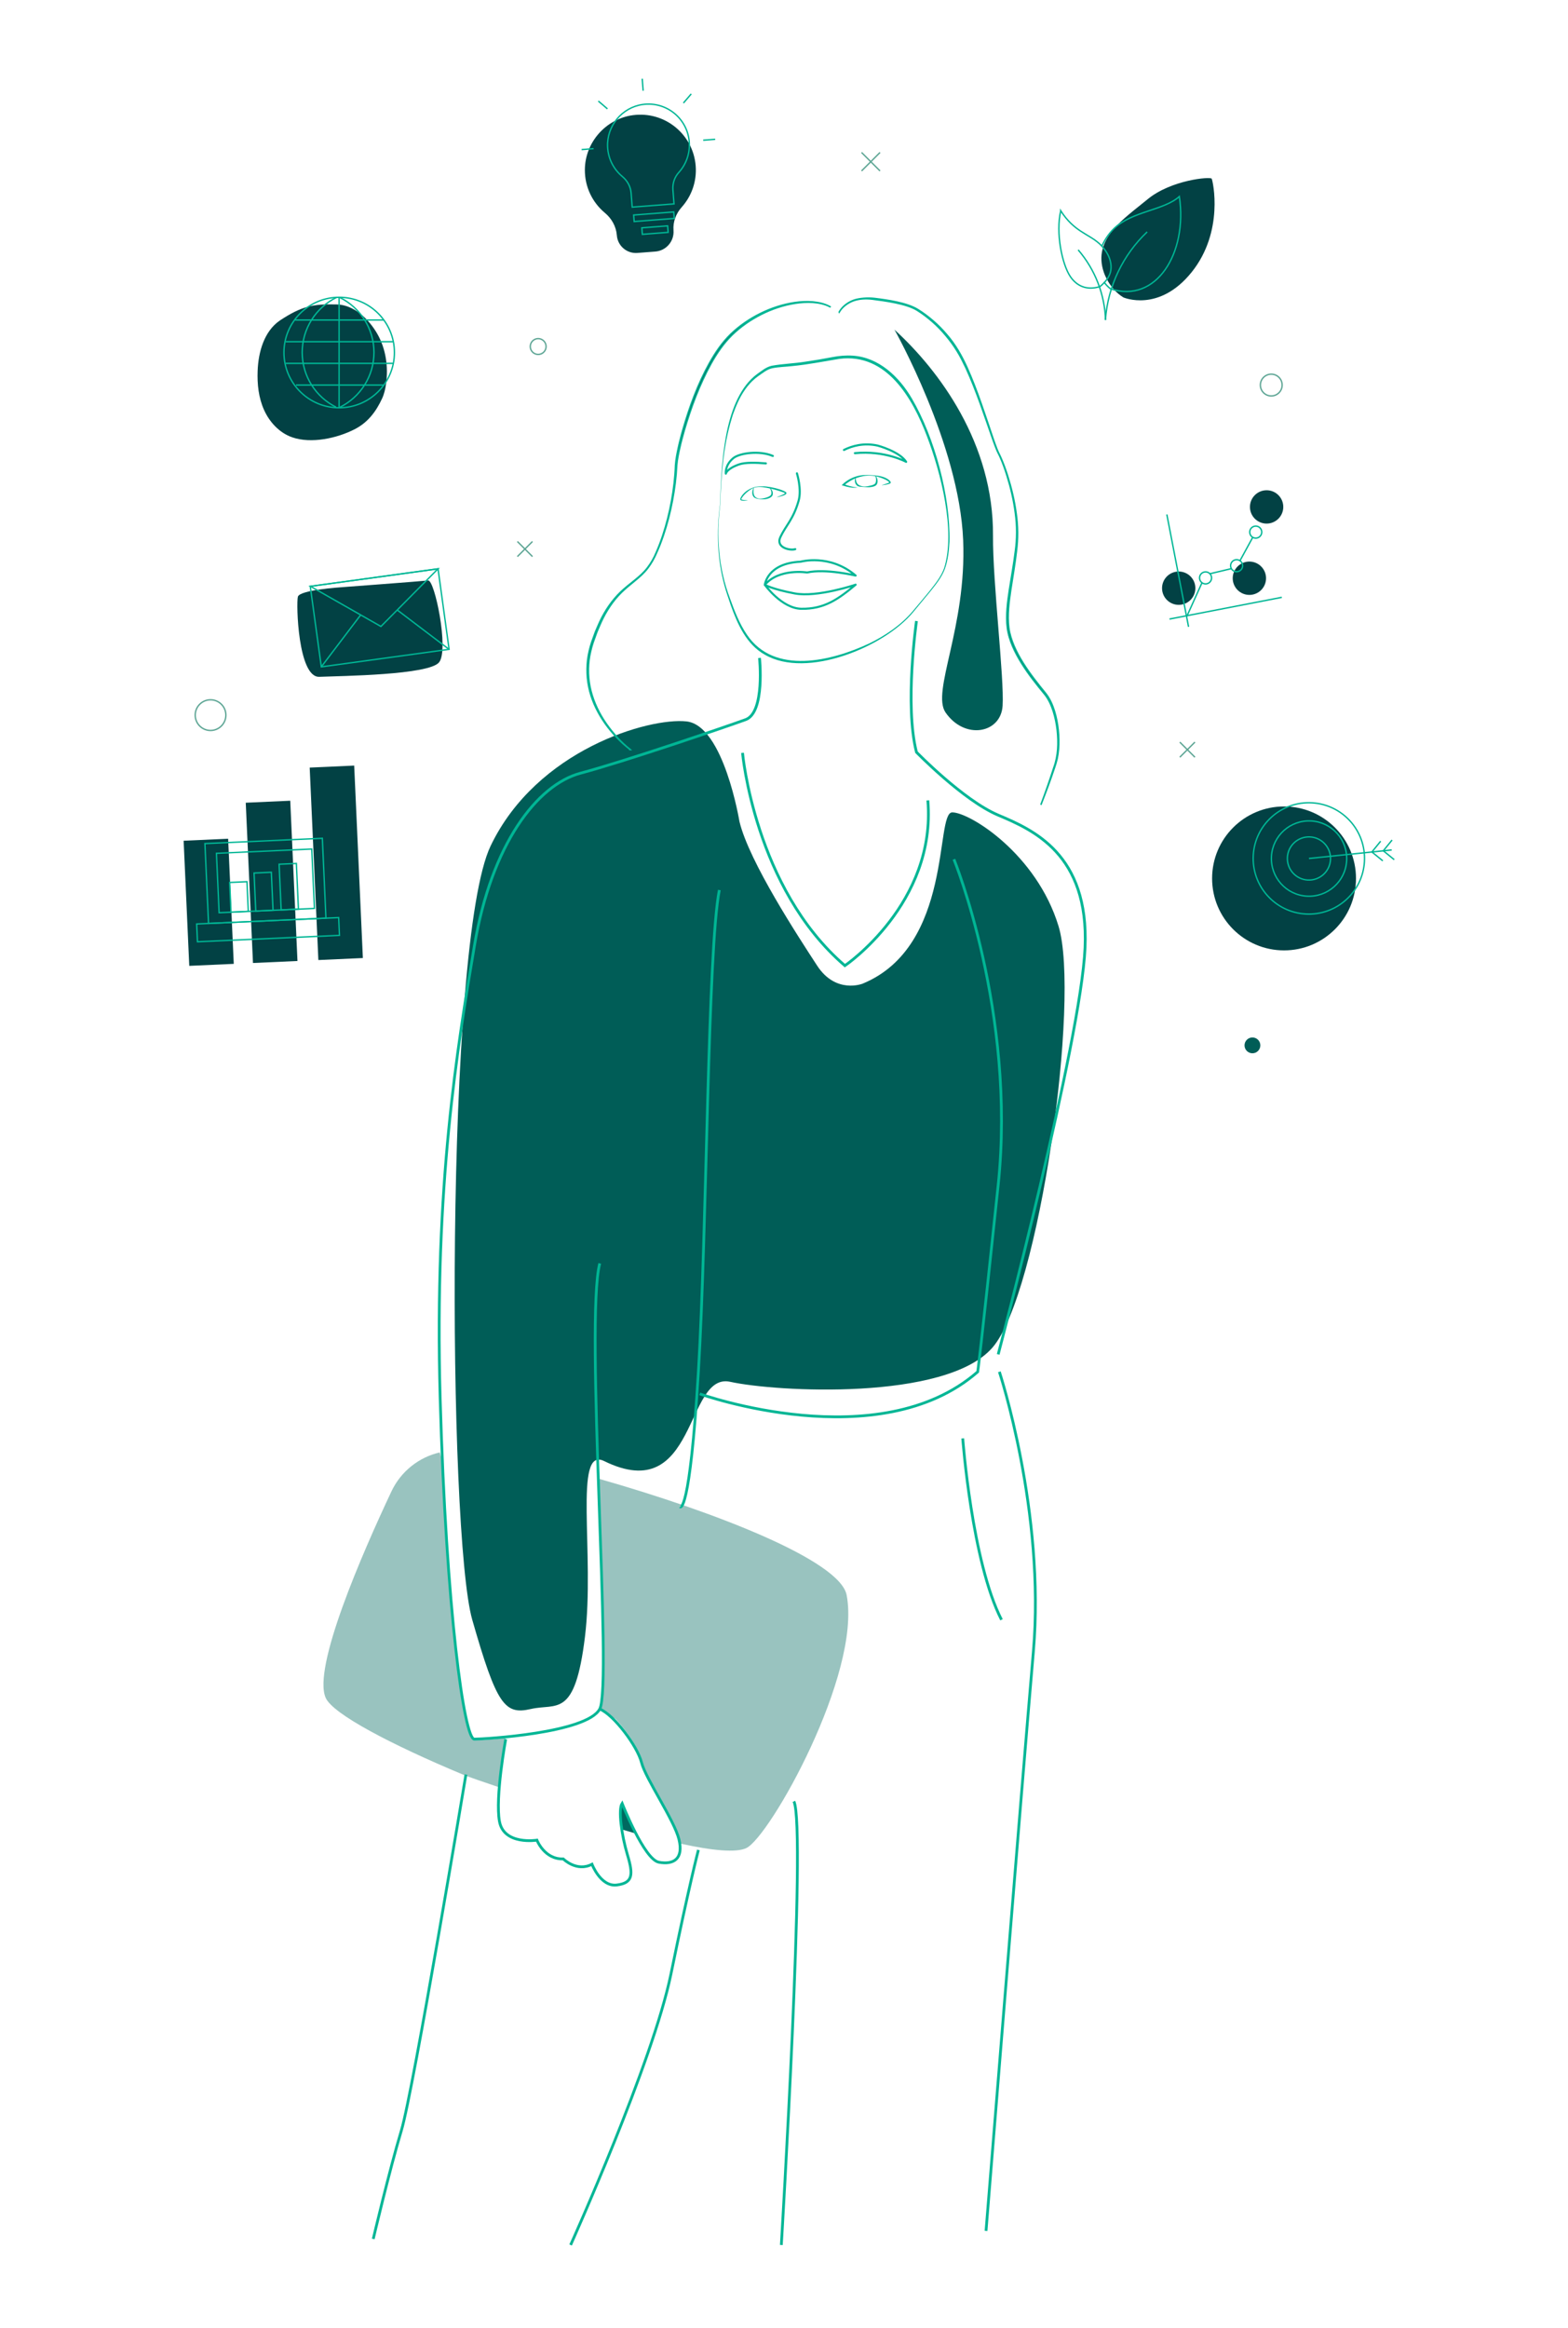
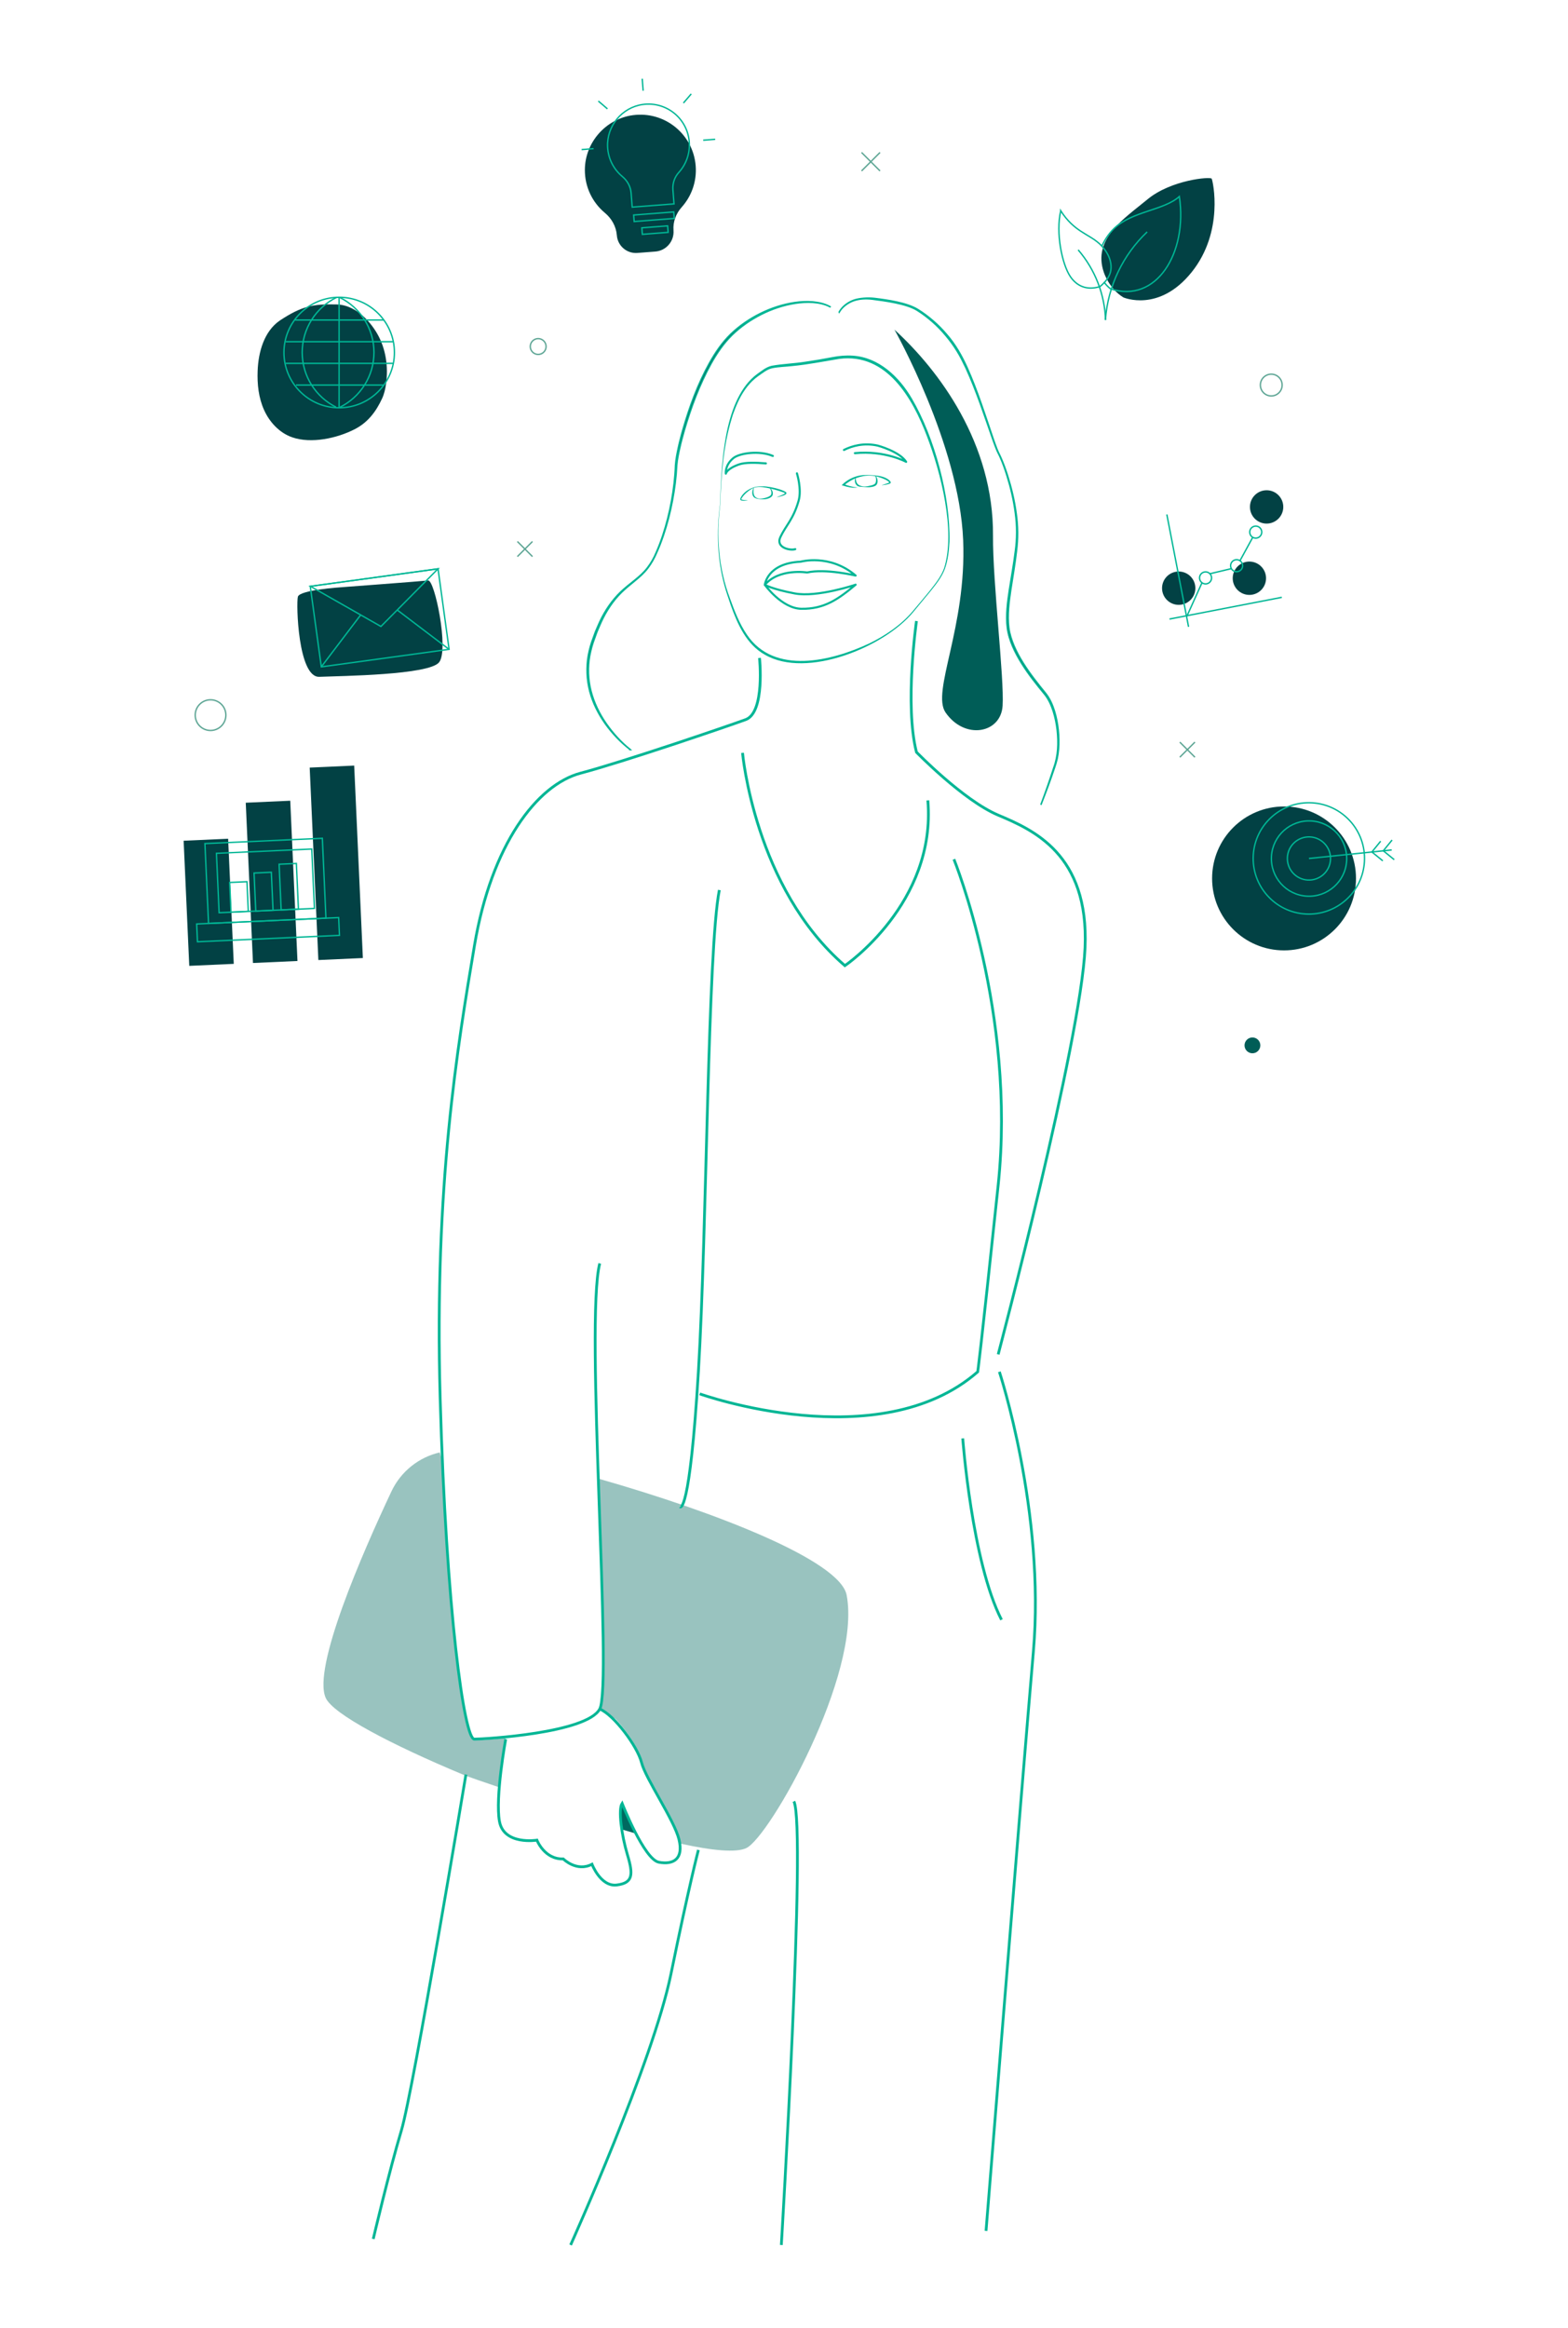
<svg xmlns="http://www.w3.org/2000/svg" id="Calque_1" data-name="Calque 1" viewBox="0 0 1131.74 1680">
  <defs>
    <style>
      .cls-1 {
        fill: #00b695;
      }

      .cls-1, .cls-2, .cls-3, .cls-4, .cls-5 {
        stroke-width: 0px;
      }

      .cls-2 {
        fill: #024144;
      }

      .cls-6 {
        fill: #11353c;
      }

      .cls-6, .cls-7, .cls-8, .cls-9 {
        stroke-miterlimit: 10;
      }

      .cls-6, .cls-8, .cls-10, .cls-9, .cls-11 {
        stroke: #00b695;
      }

      .cls-7 {
        stroke: #5ea695;
      }

      .cls-7, .cls-8, .cls-10, .cls-9, .cls-11 {
        fill: none;
      }

      .cls-3, .cls-4 {
        fill: #006960;
      }

      .cls-10, .cls-11 {
        stroke-linejoin: round;
        stroke-width: 1.5px;
      }

      .cls-9 {
        stroke-width: 2px;
      }

      .cls-4 {
        opacity: .4;
      }

      .cls-5 {
        fill: #005d57;
      }

      .cls-11 {
        stroke-linecap: round;
      }
    </style>
  </defs>
-   <path class="cls-5" d="M533.75,593.02s-11.36-69.53-38.27-72.43c-26.91-2.9-108.03,20.28-141.35,89.81-33.32,69.53-30.88,496.96-13.27,558.47,17.61,61.51,23.41,68.75,42.24,64.41,18.83-4.35,31.87,7.24,39.11-52.15,7.24-59.39-8.55-137.78,13.77-126.81,67.51,33.17,58.33-64.4,91.09-57.16,32.76,7.24,155.4,14,189.2-24.63,33.8-38.63,63.63-252.05,47.75-304.2-15.88-52.15-64.08-82.1-76.72-82.09s.97,96.57-64.7,123.61c0,0-19.31,7.73-32.83-13.04-13.52-20.76-49-74.87-56.01-103.81Z" />
  <path class="cls-5" d="M645.59,237.88s46.79,82.82,49.59,151.91c2.56,63.09-23.11,109.3-12.7,124.38,13.76,19.93,39.9,15.2,41.17-4.84,1.27-20.04-7.17-88.85-6.93-122.77.48-66.46-38.78-119.14-71.14-148.69Z" />
  <path class="cls-1" d="M539.55,361.12c-1.02.17-2.06.27-3.11.23-.53-.04-1.05-.04-1.65-.32-.07-.02-.16-.1-.23-.17-.08-.06-.15-.15-.2-.28-.06-.13-.08-.24-.07-.33,0-.09,0-.21.02-.27.06-.31.17-.57.28-.82.97-1.96,2.47-3.5,4.14-4.78,1.72-1.22,3.61-2.16,5.6-2.79,2.02-.61,4.12-.67,6.19-.64,2.08.03,4.15.29,6.19.68,2.04.39,4.06.87,6.04,1.51.98.34,1.97.67,2.93,1.12.24.1.48.22.72.35.24.12.48.24.74.45.07.05.12.08.19.15.08.1.15.15.21.29.14.25.08.6-.03.78-.22.37-.48.52-.72.68-.97.57-1.97.84-2.97,1.14-1,.28-2.01.5-3.04.66l-.03-.11c.97-.35,1.93-.71,2.88-1.09.94-.38,1.9-.8,2.67-1.33.18-.13.35-.3.38-.37,0-.04,0,.03,0,.04.02.02-.04-.03-.14-.08-.15-.1-.37-.2-.6-.3-.22-.1-.45-.19-.69-.28-.94-.36-1.9-.68-2.88-.97-3.89-1.2-7.86-2.21-11.91-2.72-2.01-.22-4.11-.27-6.03.37-1.91.69-3.61,1.9-5.14,3.18-1.51,1.3-2.97,2.75-3.94,4.44-.11.21-.2.42-.27.61-.02.21-.08.11.06.24.32.2.85.3,1.33.37.99.14,2.02.2,3.05.24v.11Z" />
  <path class="cls-1" d="M636.56,350.03l2.57-.81c.85-.26,1.71-.54,2.47-.9.17-.08.38-.23.37-.24-.03.03-.04.17-.04.13-.03-.05-.04-.09-.11-.17-.21-.28-.54-.56-.87-.81-.67-.5-1.43-.93-2.22-1.29-3.14-1.44-6.64-2.51-10.21-2.71-3.58-.24-7.13.54-10.42,1.73-3.31,1.21-6.29,3.13-9.01,5.36l-.18-1.04c1.53.64,3.17,1.15,4.79,1.6,1.63.43,3.3.76,5,.8v.13c-1.7.29-3.47.16-5.18-.11-1.72-.27-3.39-.72-5.06-1.27l-.96-.32.78-.73c2.68-2.51,5.95-4.4,9.45-5.51,3.52-1.14,7.23-1.24,10.82-1.03,3.57.28,7.3.43,10.68,2.07.84.4,1.64.88,2.39,1.48.37.31.72.63,1.03,1.09.08.1.15.26.21.42.07.17.08.56-.12.75-.32.32-.53.35-.77.46-1.8.61-3.56.86-5.37,1.04l-.02-.12Z" />
  <path class="cls-1" d="M544.08,351.89c-.17,1.1-.27,2.2-.23,3.25.03,1.06.28,2.05.8,2.86.5.82,1.48,1.4,2.53,1.66,1.06.27,2.18.24,3.26.07,1.08-.19,2.13-.46,3.13-.8.99-.35,1.96-.84,2.62-1.49.6-.56.69-1.64.51-2.63-.18-1-.68-1.99-1.33-2.88l.07-.08c.94.65,1.69,1.6,2.1,2.73.2.57.3,1.19.26,1.82,0,.59-.32,1.36-.75,1.85-.92.94-2.06,1.36-3.17,1.67-1.12.32-2.27.43-3.4.41-1.14-.03-2.26-.14-3.37-.33-1.08-.2-2.33-.46-3.19-1.45-.82-.98-1.03-2.29-.93-3.44.09-1.17.44-2.28.99-3.27l.1.04Z" />
  <path class="cls-1" d="M617.52,344.58c.16,2.17.65,4.38,2.28,5.35.81.5,1.9.88,2.96,1.04,1.08.16,2.18.09,3.25-.07,1.07-.18,2.13-.41,3.14-.68.98-.27,2.04-.72,2.49-1.26.5-.67.69-1.71.68-2.73-.01-.51-.04-1.04-.17-1.54-.13-.48-.25-1.06-.69-1.3l.02-.13c.34,0,.58.25.78.46.2.23.37.47.49.74.26.53.45,1.08.56,1.67.21,1.15.17,2.44-.58,3.61-1,1.18-2.2,1.37-3.31,1.63-1.13.23-2.26.28-3.38.22l-3.33-.21c-1.11-.09-2.24-.05-3.41-.51-1.18-.51-1.94-1.74-2.15-2.89-.25-1.17-.14-2.34.24-3.41l.12.02Z" />
  <g>
    <path class="cls-2" d="M246.14,423.79s-29.85,1.87-31.14,6.85.09,58.41,15.5,57.77,79.36-1.24,86.49-10.53c7.13-9.29-3.25-59.54-7.99-58.99-4.74.55-62.86,4.9-62.86,4.9Z" />
    <path class="cls-2" d="M202,231.27c-11.3,7.76-15.49,22.54-16.04,36.24-.39,9.67.68,19.58,4.66,28.4,3.98,8.82,11.13,16.49,20.28,19.67,13.72,4.76,32.41.74,45.31-5.94,9.27-4.81,15.14-12.5,19.54-21.97,1.56-3.34,2.38-6.98,2.89-10.64,1.73-12.33-.11-25.34-6.32-36.13-6.21-10.79-16.84-20.9-29.29-21.21-17.21-.43-25.23,1.2-41.04,11.59" />
    <path class="cls-2" d="M810.83,214.63s25.66,11.19,49.26-18.2c23.59-29.39,15.32-65.81,14.49-67.47s-29.39.83-46.36,14.9c-16.97,14.07-39.9,28.35-31.47,52.77,0,0,3.74,11.76,14.08,17.99Z" />
    <path class="cls-2" d="M502.13,119.72c.87,11.33-3.06,21.93-10.09,29.78-4.11,4.6-6.39,10.55-5.92,16.71h0c.6,7.85-5.27,14.71-13.13,15.32l-12.95,1c-7.6.59-14.24-5.1-14.82-12.7h0c-.49-6.37-3.71-12.13-8.63-16.22-8.84-7.36-14.53-18.48-14.45-31.15.12-19.75,15.15-36.75,34.72-39.35,22.97-3.05,43.51,13.81,45.27,36.62Z" />
    <rect class="cls-2" x="134.57" y="605.93" width="32.15" height="90.39" transform="translate(-29.17 7.44) rotate(-2.58)" />
    <rect class="cls-2" x="179.98" y="578.49" width="32.15" height="115.77" transform="translate(-28.46 9.47) rotate(-2.58)" />
    <rect class="cls-2" x="226.65" y="553.12" width="32.15" height="139.02" transform="translate(-27.79 11.56) rotate(-2.58)" />
    <circle class="cls-2" cx="850.76" cy="424.45" r="12.03" />
    <circle class="cls-2" cx="901.77" cy="417.28" r="12.03" />
    <circle class="cls-2" cx="914.21" cy="365.81" r="12.03" />
    <circle class="cls-2" cx="926.79" cy="633.9" r="51.93" />
  </g>
  <path class="cls-5" d="M909.68,754.37c0,3.16-2.56,5.71-5.71,5.71s-5.71-2.56-5.71-5.71,2.56-5.71,5.71-5.71,5.71,2.56,5.71,5.71Z" />
  <path class="cls-4" d="M364.52,1255.72l.13-1.3-.05-.17c-14.48,1.67-20.07,1.47-22.78,1.47-6.53,0-17.76-75.31-23.1-202.59l-1.31-5.03c-14.99,3.45-28.05,13.63-34.9,28.18-20.75,44.05-57.21,127.3-47.4,149.02,5.28,11.68,47.32,33.66,98.7,55.15,4.32,1.81,15.41,5.57,26.13,9.21,1.44-16.88,4.58-33.94,4.58-33.94Z" />
  <g>
    <path class="cls-3" d="M448.86,1301.75c-.14.21-.26.48-.37.76l-.24,17.5c2.84.85,6.61,1.96,9.39,2.75.39.11.78.22,1.18.33-5.92-11.15-9.94-21.35-9.94-21.35Z" />
    <path class="cls-4" d="M611.1,1151.12c-4.74-25.04-95.25-60.14-178.39-83.85l2.63,141.38-2.47,24.64,11.58,7.3c8.31,8.87,16.47,21.57,18.41,29.31,2.9,11.59,23.66,41.53,27.04,55.53.43,1.78.68,3.4.79,4.88.34.08.7.16,1.04.23,22.54,4.95,39.62,6.55,46.94,3.09,16.86-7.96,83.17-125.74,72.43-182.52Z" />
  </g>
  <path class="cls-1" d="M519.85,364.32c-3,22.57-1.14,45.94,6.96,67.3,3.25,9.03,6.86,18.44,12.29,26.35,19.76,29.43,61.31,18.99,88.32,6.36,11.63-5.71,22.63-13.09,31.11-22.98,4.18-5.01,8.44-9.95,12.53-15.02,4.01-5.09,8.19-10.23,10.37-16.35,8.46-26.91-2.48-69.22-12.39-95.17-10.41-27.52-29.11-60.23-63.23-55.84-11.25,1.83-22.47,4.11-33.85,5.19-4.81.58-9.75.62-14.47,1.56-3.93.8-6.99,3.55-10.27,5.74-5.89,4.21-10.28,10.13-13.57,16.59-1.32,2.63-2.85,6.2-3.81,8.92,0,0-.86,2.27-.86,2.27l-.7,2.33c-6.28,20.21-7.69,41.71-8.43,62.74h0ZM519.65,364.3c1.12-27.92,2.23-73.14,24.62-92.65.46-.41,1.44-1.2,1.95-1.55,3.38-2.36,6.7-5.28,10.86-6.17,8.08-1.46,16.28-1.63,24.35-2.95,6.43-.92,12.85-2.03,19.24-3.26,4.88-.95,9.9-1.41,14.87-1.06,18.82,1.18,33.53,15.35,42.6,30.87,16.52,28.23,27.88,70.62,27.17,103.35-.35,6.54-1.07,13.12-3.21,19.35-2.25,6.22-6.48,11.4-10.55,16.5,0,0-12.48,15.07-12.48,15.07-20.82,25.11-76.63,48.23-106.97,30.69-13.34-7.41-19.85-22.17-24.71-35.88-1.48-4.57-3.28-9.38-4.49-14-5.17-18.91-5.84-38.95-3.24-58.31h0Z" />
  <path class="cls-9" d="M661.48,448.16s-8.69,60.84,0,94.64c0,0,33.8,34.77,58.91,45.39,25.11,10.62,65.67,28.01,62.77,95.6-2.9,67.6-62.7,293.57-62.7,293.57" />
  <path class="cls-9" d="M548.19,474.79s4.16,39.36-10,44.51c-14.16,5.15-87.56,30.26-119.1,38.63-31.55,8.37-64.38,51.5-76.61,124.25-12.23,72.75-29.13,173.02-24.79,326.57,4.35,153.55,17.38,246.26,24.63,246.26s81.18-4.35,90.56-21.73c9.39-17.38-10.84-279.57,0-321.58" />
  <path class="cls-9" d="M535.94,543.29s8.69,97.54,73.88,153.55c0,0,66.15-44.91,59.87-119.26" />
  <path class="cls-9" d="M365.01,1255.01s-7.73,42.01-4.51,59.39c3.22,17.38,27.04,13.52,27.04,13.52,0,0,5.47,14,18.99,13.52,0,0,9.66,9.66,20.76,3.86,0,0,6.28,16.42,17.87,14.97,11.59-1.45,12.07-7.24,7.73-21.73-4.35-14.49-6.76-32.83-3.86-37.18,0,0,15.93,40.56,26.56,42.49,10.62,1.93,17.87-2.41,14.49-16.42-3.38-14-24.14-43.94-27.04-55.53-2.9-11.59-19.74-34.28-30.15-38.63" />
  <path class="cls-9" d="M721.32,989.92s33.24,100.99,24.55,201.87c-8.69,100.88-34.18,418.11-34.18,418.11" />
  <path class="cls-9" d="M563.94,1620.05s18.17-301.3,9.08-320.13" />
  <path class="cls-9" d="M411.85,1620.05s59.39-131.82,72.43-195.56c13.04-63.74,19.8-89.5,19.8-89.5" />
  <path class="cls-9" d="M336.29,1280.56s-37.92,227.95-46.61,256.92c-8.69,28.97-20.28,78.22-20.28,78.22" />
  <path class="cls-9" d="M490.91,1087.4s6.89,6.82,13.17-97.48c6.28-104.3,6.59-304.2,15.12-347.65" />
  <path class="cls-9" d="M505.05,1005.86s129.44,46.35,200.64-15.93c0,0,1.66-10.14,14.77-134.72,13.11-124.58-31.94-235.15-31.94-235.15" />
  <path class="cls-6" d="M605.5,225.5c2.19-4.14,6.13-7.14,10.46-8.8,4.4-1.6,10.82-1.91,15.44-1.34,9.26,1.14,23,3.07,30.93,7.89,3.97,2.43,7.69,5.24,11.21,8.28,3.53,3.03,6.79,6.37,9.79,9.92,6.15,7.01,10.78,15.22,14.61,23.65,7.61,16.94,13.15,34.66,19.13,52.17.37,1.1.76,2.18,1.16,3.27.38,1.09.79,2.17,1.22,3.24.4,1.09.89,2.13,1.38,3.17.5,1.04,1.06,2.07,1.51,3.14,1.9,4.24,3.46,8.61,4.87,13.02,2.8,8.83,4.97,17.89,6.21,27.08,1.36,9.17,1.44,18.58.23,27.78-1.05,9.22-2.66,18.35-4.05,27.49-.68,4.57-1.32,9.15-1.65,13.75-.33,4.59-.39,9.21.21,13.74.6,4.52,2.01,8.93,3.8,13.15,1.81,4.22,4.02,8.27,6.46,12.18,4.87,7.84,10.66,15.05,16.49,22.24,2.92,3.75,4.79,8.12,6.18,12.56,1.37,4.46,2.24,9.05,2.73,13.68.48,4.63.59,9.29.21,13.93-.18,2.32-.53,4.63-1.01,6.91-.26,1.14-.59,2.26-.9,3.38l-1.07,3.3c-2.92,8.8-6.17,17.47-9.56,26.09l-.1-.04c3.25-8.67,6.3-17.41,9.14-26.22,3.25-8.7,3.49-18.14,2.5-27.27-.53-4.57-1.43-9.11-2.82-13.49-1.4-4.36-3.29-8.62-6.11-12.17-5.91-7.13-11.7-14.41-16.64-22.3-2.46-3.94-4.71-8.04-6.56-12.33-1.83-4.29-3.28-8.78-3.87-13.45-.6-4.65-.51-9.34-.16-13.98.35-4.64,1.01-9.24,1.71-13.82,1.41-9.16,3.11-18.26,4.23-27.43,1.28-9.16,1.29-18.43.01-27.6-1.18-9.16-3.29-18.2-6.03-27.03-1.38-4.41-2.91-8.78-4.77-13.01-.9-2.11-2.1-4.12-2.91-6.31-.44-1.07-.86-2.16-1.25-3.25-.4-1.09-.8-2.17-1.18-3.27-6.12-17.47-11.81-35.13-19.5-51.95-2-4.16-4.01-8.33-6.47-12.22-2.39-3.93-5.15-7.64-8.11-11.17-2.95-3.53-6.15-6.87-9.63-9.89-3.46-3.03-7.14-5.84-11.05-8.28-7.82-4.83-23.09-6.78-32.24-7.98-4.55-.57-9.25-.37-13.61,1.12-2.16.78-4.2,1.89-6.01,3.32-1.8,1.43-3.39,3.16-4.48,5.19l-.1-.05Z" />
  <path class="cls-6" d="M454.86,540.98c-6.89-5.25-12.92-11.63-17.99-18.68-5.01-7.09-9-14.97-11.22-23.42-2.19-8.44-2.56-17.36-1.04-25.96.8-4.28,1.95-8.53,3.54-12.56l1.11-3.06c.36-1.03.74-2.04,1.2-3.03.88-1.99,1.69-4,2.62-5.97,3.71-7.86,8.69-15.18,14.97-21.22,3.16-2.99,6.59-5.66,9.96-8.36,3.36-2.7,6.63-5.56,9.25-8.99,2.62-3.41,4.78-7.17,6.42-11.17.91-1.96,1.65-3.99,2.46-5.99.74-2.03,1.51-4.05,2.17-6.11,2.73-8.2,4.82-16.6,6.37-25.1,1.53-8.51,2.56-17.09,2.85-25.73.33-4.38,1.18-8.64,2.11-12.88l.71-3.18.8-3.15c.52-2.11,1.09-4.2,1.69-6.28,4.79-16.65,10.77-33.06,19.24-48.26,4.24-7.56,9.16-14.87,15.48-20.94,6.32-6.01,13.59-10.97,21.39-14.81,7.8-3.84,16.16-6.57,24.77-7.83,4.3-.63,8.67-.82,13-.46,4.31.42,8.65,1.36,12.46,3.48l-.06.11c-3.83-2.03-8.15-2.87-12.43-3.2-4.3-.27-8.62.02-12.88.68-8.51,1.34-16.78,4.14-24.45,8.03-7.68,3.88-14.82,8.86-20.98,14.86-6.11,6.03-11,13.19-15.18,20.71-8.32,15.1-14.37,31.4-19.23,47.96-.61,2.07-1.19,4.15-1.72,6.24l-.81,3.13-.74,3.15c-.97,4.2-1.86,8.45-2.23,12.69-.39,8.65-1.52,17.29-3.14,25.8-1.62,8.51-3.78,16.93-6.58,25.13-.68,2.06-1.47,4.08-2.22,6.11-.83,2-1.59,4.03-2.52,5.99-1.68,3.99-3.8,7.83-6.44,11.28-2.62,3.48-5.92,6.38-9.26,9.12-3.34,2.75-6.71,5.46-9.8,8.46-6.13,6.06-10.92,13.35-14.52,21.17-.91,1.95-1.71,3.95-2.57,5.93-.44.98-.82,1.99-1.17,3.01l-1.09,3.04c-1.56,4.03-2.66,8.18-3.49,12.39-1.54,8.44-1.23,17.2.89,25.53,2.14,8.33,5.94,16.19,10.83,23.29,4.94,7.05,10.75,13.57,17.52,18.95l-.07.1Z" />
  <path class="cls-10" d="M552.05,422.03s12.23,17.09,26.37,17.29c16.29.24,26.34-6.63,39.15-17.39,0,0-27.72,9.4-44.02,6.31-16.3-3.1-21.5-6.21-21.5-6.21Z" />
  <path class="cls-10" d="M552.05,422.03s1.59-15.6,25.8-16.68c0,0,20.98-5.93,39.72,9.99,0,0-21.64-5.19-35.03-2.21,0,0-20.18-3.25-30.49,8.9Z" />
  <path class="cls-11" d="M609.15,324.7c5.85-2.91,14.31-5.36,24.38-3.12,0,0,15.67,4.17,20.5,11.7,0,0-15.29-8.39-37-6.26" />
  <path class="cls-11" d="M552.79,334.41c-6.96-.61-15.04-.82-19.51.78-8.93,3.21-9.4,6.61-9.4,6.61,0,0-.88-5.89,5.28-11.1,4.53-3.83,19.05-5.78,28.66-1.67" />
  <path class="cls-11" d="M575.2,341.58s3.61,11.38,1.21,19.79c-3.88,13.6-9.28,17.88-13.17,26.24-3.59,7.7,7.28,9.88,10.75,8.67" />
  <g>
    <circle class="cls-8" cx="944.76" cy="619.5" r="40.18" transform="translate(271.2 1526.52) rotate(-86.66)" />
    <circle class="cls-8" cx="944.76" cy="619.5" r="27.19" transform="translate(271.66 1526.86) rotate(-86.68)" />
    <circle class="cls-8" cx="944.76" cy="619.5" r="15.58" transform="translate(272.06 1527.16) rotate(-86.71)" />
    <line class="cls-8" x1="944.76" y1="619.5" x2="1004.48" y2="613.34" />
    <g>
      <line class="cls-8" x1="990.2" y1="614.81" x2="996.52" y2="607.04" />
      <line class="cls-8" x1="990.2" y1="614.81" x2="998.07" y2="621.21" />
    </g>
    <g>
      <line class="cls-8" x1="998.44" y1="613.96" x2="1004.76" y2="606.19" />
      <line class="cls-8" x1="998.44" y1="613.96" x2="1006.31" y2="620.36" />
    </g>
  </g>
  <g>
    <rect class="cls-8" x="227.48" y="416.53" width="93.09" height="58.65" transform="translate(-58.03 41.36) rotate(-7.81)" />
    <polygon class="cls-8" points="316.15 410.48 274.94 452.07 224.06 423.11 316.15 410.48" />
    <line class="cls-8" x1="231.89" y1="481.23" x2="260.38" y2="443.69" />
    <line class="cls-8" x1="324.12" y1="468.58" x2="286.73" y2="440.21" />
  </g>
  <g>
    <path class="cls-8" d="M497.47,102.39c.65,8.44-2.32,16.32-7.59,22.13-3.07,3.38-4.53,7.93-4.18,12.48l.78,10.15-30.18,2.32-.78-10.15c-.36-4.69-2.73-8.94-6.35-11.95-6.13-5.1-10.2-12.65-10.63-21.3-.74-15.1,10.36-28.55,25.33-30.66,17.03-2.4,32.31,10.07,33.61,26.97Z" />
    <rect class="cls-8" x="457.5" y="154.02" width="29.02" height="4.71" transform="translate(-10.61 36.7) rotate(-4.4)" />
    <rect class="cls-8" x="463.42" y="163.66" width="18.67" height="4.71" transform="translate(-11.35 36.79) rotate(-4.4)" />
    <g>
      <line class="cls-8" x1="463.54" y1="56.83" x2="464.21" y2="65.46" />
      <g>
        <line class="cls-8" x1="498.91" y1="67.77" x2="493.28" y2="74.34" />
        <line class="cls-8" x1="516.19" y1="100.51" x2="507.56" y2="101.18" />
      </g>
      <g>
        <line class="cls-8" x1="431.86" y1="72.93" x2="438.43" y2="78.57" />
        <line class="cls-8" x1="419.8" y1="107.94" x2="428.43" y2="107.27" />
      </g>
    </g>
  </g>
  <g>
    <g>
      <rect class="cls-8" x="149.18" y="606.82" width="84.83" height="57.68" transform="translate(-28.43 9.27) rotate(-2.58)" />
      <rect class="cls-8" x="157.16" y="614.21" width="68.86" height="42.91" transform="translate(-28.43 9.27) rotate(-2.58)" />
      <rect class="cls-8" x="142.19" y="664.46" width="102.59" height="12.84" transform="translate(-30.01 9.39) rotate(-2.58)" />
    </g>
    <rect class="cls-8" x="166.27" y="636.53" width="12.48" height="21.46" transform="translate(-28.97 8.42) rotate(-2.58)" />
    <rect class="cls-8" x="183.99" y="629.71" width="12.48" height="27.48" transform="translate(-28.78 9.22) rotate(-2.58)" />
    <rect class="cls-8" x="202.19" y="623.37" width="12.48" height="33" transform="translate(-28.6 10.03) rotate(-2.58)" />
  </g>
  <g>
    <line class="cls-8" x1="842.19" y1="371.27" x2="857.87" y2="452.34" />
    <line class="cls-8" x1="925.17" y1="431.05" x2="844.1" y2="446.73" />
    <path class="cls-8" d="M874.4,416.21c.45,2.35-1.08,4.63-3.44,5.08-2.35.45-4.63-1.08-5.08-3.44-.45-2.35,1.08-4.63,3.44-5.08,2.35-.45,4.63,1.08,5.08,3.44Z" />
    <circle class="cls-8" cx="892.54" cy="408.29" r="4.34" transform="translate(-61.29 176.91) rotate(-10.95)" />
    <path class="cls-8" d="M910.62,383.17c.45,2.35-1.08,4.63-3.44,5.08s-4.63-1.08-5.08-3.44,1.08-4.63,3.44-5.08c2.35-.45,4.63,1.08,5.08,3.44Z" />
    <line class="cls-8" x1="856.47" y1="445.1" x2="867.57" y2="420.51" />
    <line class="cls-8" x1="873.26" y1="414.03" x2="888.53" y2="410.39" />
    <line class="cls-8" x1="894.95" y1="404.68" x2="904.21" y2="387.74" />
  </g>
  <path class="cls-9" d="M694.88,1037.98s6.56,89.17,27.98,130.89" />
  <g>
    <circle class="cls-8" cx="244.81" cy="254.4" r="39.87" />
    <path class="cls-8" d="M242.57,293.82c-14.5-7.23-24.46-22.21-24.46-39.51s10.1-32.5,24.77-39.67" />
    <path class="cls-8" d="M245.46,293.82c14.5-7.23,24.46-22.21,24.46-39.51s-10.03-32.39-24.61-39.59" />
    <line class="cls-8" x1="244.74" y1="214.71" x2="244.74" y2="294.16" />
    <g>
      <line class="cls-8" x1="283.46" y1="262.22" x2="206.16" y2="262.22" />
      <line class="cls-8" x1="283.46" y1="246.58" x2="206.16" y2="246.58" />
      <line class="cls-8" x1="277.02" y1="230.93" x2="212.97" y2="230.93" />
      <line class="cls-8" x1="277.02" y1="277.87" x2="213.66" y2="277.87" />
    </g>
  </g>
  <g>
    <path class="cls-8" d="M796.79,203.43c1.38,1.99,2.99,3.66,4.74,4.98,32.88,10.9,55.8-25.58,49.69-66.6-11.23,10.09-34.02,10.5-47.11,23.06-4.05,3.9-6.92,8.62-8.77,12.58" />
    <path class="cls-8" d="M797.85,230.93c1.76-24.67,12.87-47.2,30.14-63.58" />
    <path class="cls-8" d="M765.61,152.12c9.66,15.01,19.69,16.42,27.8,23.62,2.59,2.3,9.66,9.83,8.36,19.2-.55,3.97-3.11,8.02-7.84,11.87-9.94,3.07-17.03-.77-21.38-7.2-6.04-8.95-10.67-31.6-6.94-47.48Z" />
    <path class="cls-8" d="M778.18,180.3c12.61,14.68,19.15,32.58,19.79,50.63" />
  </g>
  <g>
    <line class="cls-7" x1="621.85" y1="110.03" x2="635.18" y2="123.36" />
    <line class="cls-7" x1="635.18" y1="110.03" x2="621.85" y2="123.36" />
  </g>
  <g>
    <line class="cls-7" x1="373.43" y1="390.76" x2="384.33" y2="401.66" />
    <line class="cls-7" x1="384.33" y1="390.76" x2="373.43" y2="401.66" />
  </g>
  <g>
    <line class="cls-7" x1="851.56" y1="535.54" x2="862.46" y2="546.43" />
    <line class="cls-7" x1="862.46" y1="535.54" x2="851.56" y2="546.43" />
  </g>
  <path class="cls-7" d="M925.42,277.87c0,4.34-3.52,7.86-7.86,7.86s-7.86-3.52-7.86-7.86,3.52-7.86,7.86-7.86,7.86,3.52,7.86,7.86Z" />
  <path class="cls-7" d="M394.15,250.06c0,3.16-2.56,5.71-5.71,5.71s-5.71-2.56-5.71-5.71,2.56-5.71,5.71-5.71,5.71,2.56,5.71,5.71Z" />
  <path class="cls-7" d="M163.03,516.06c0,6.11-4.95,11.07-11.07,11.07s-11.07-4.95-11.07-11.07,4.95-11.07,11.07-11.07,11.07,4.95,11.07,11.07Z" />
</svg>